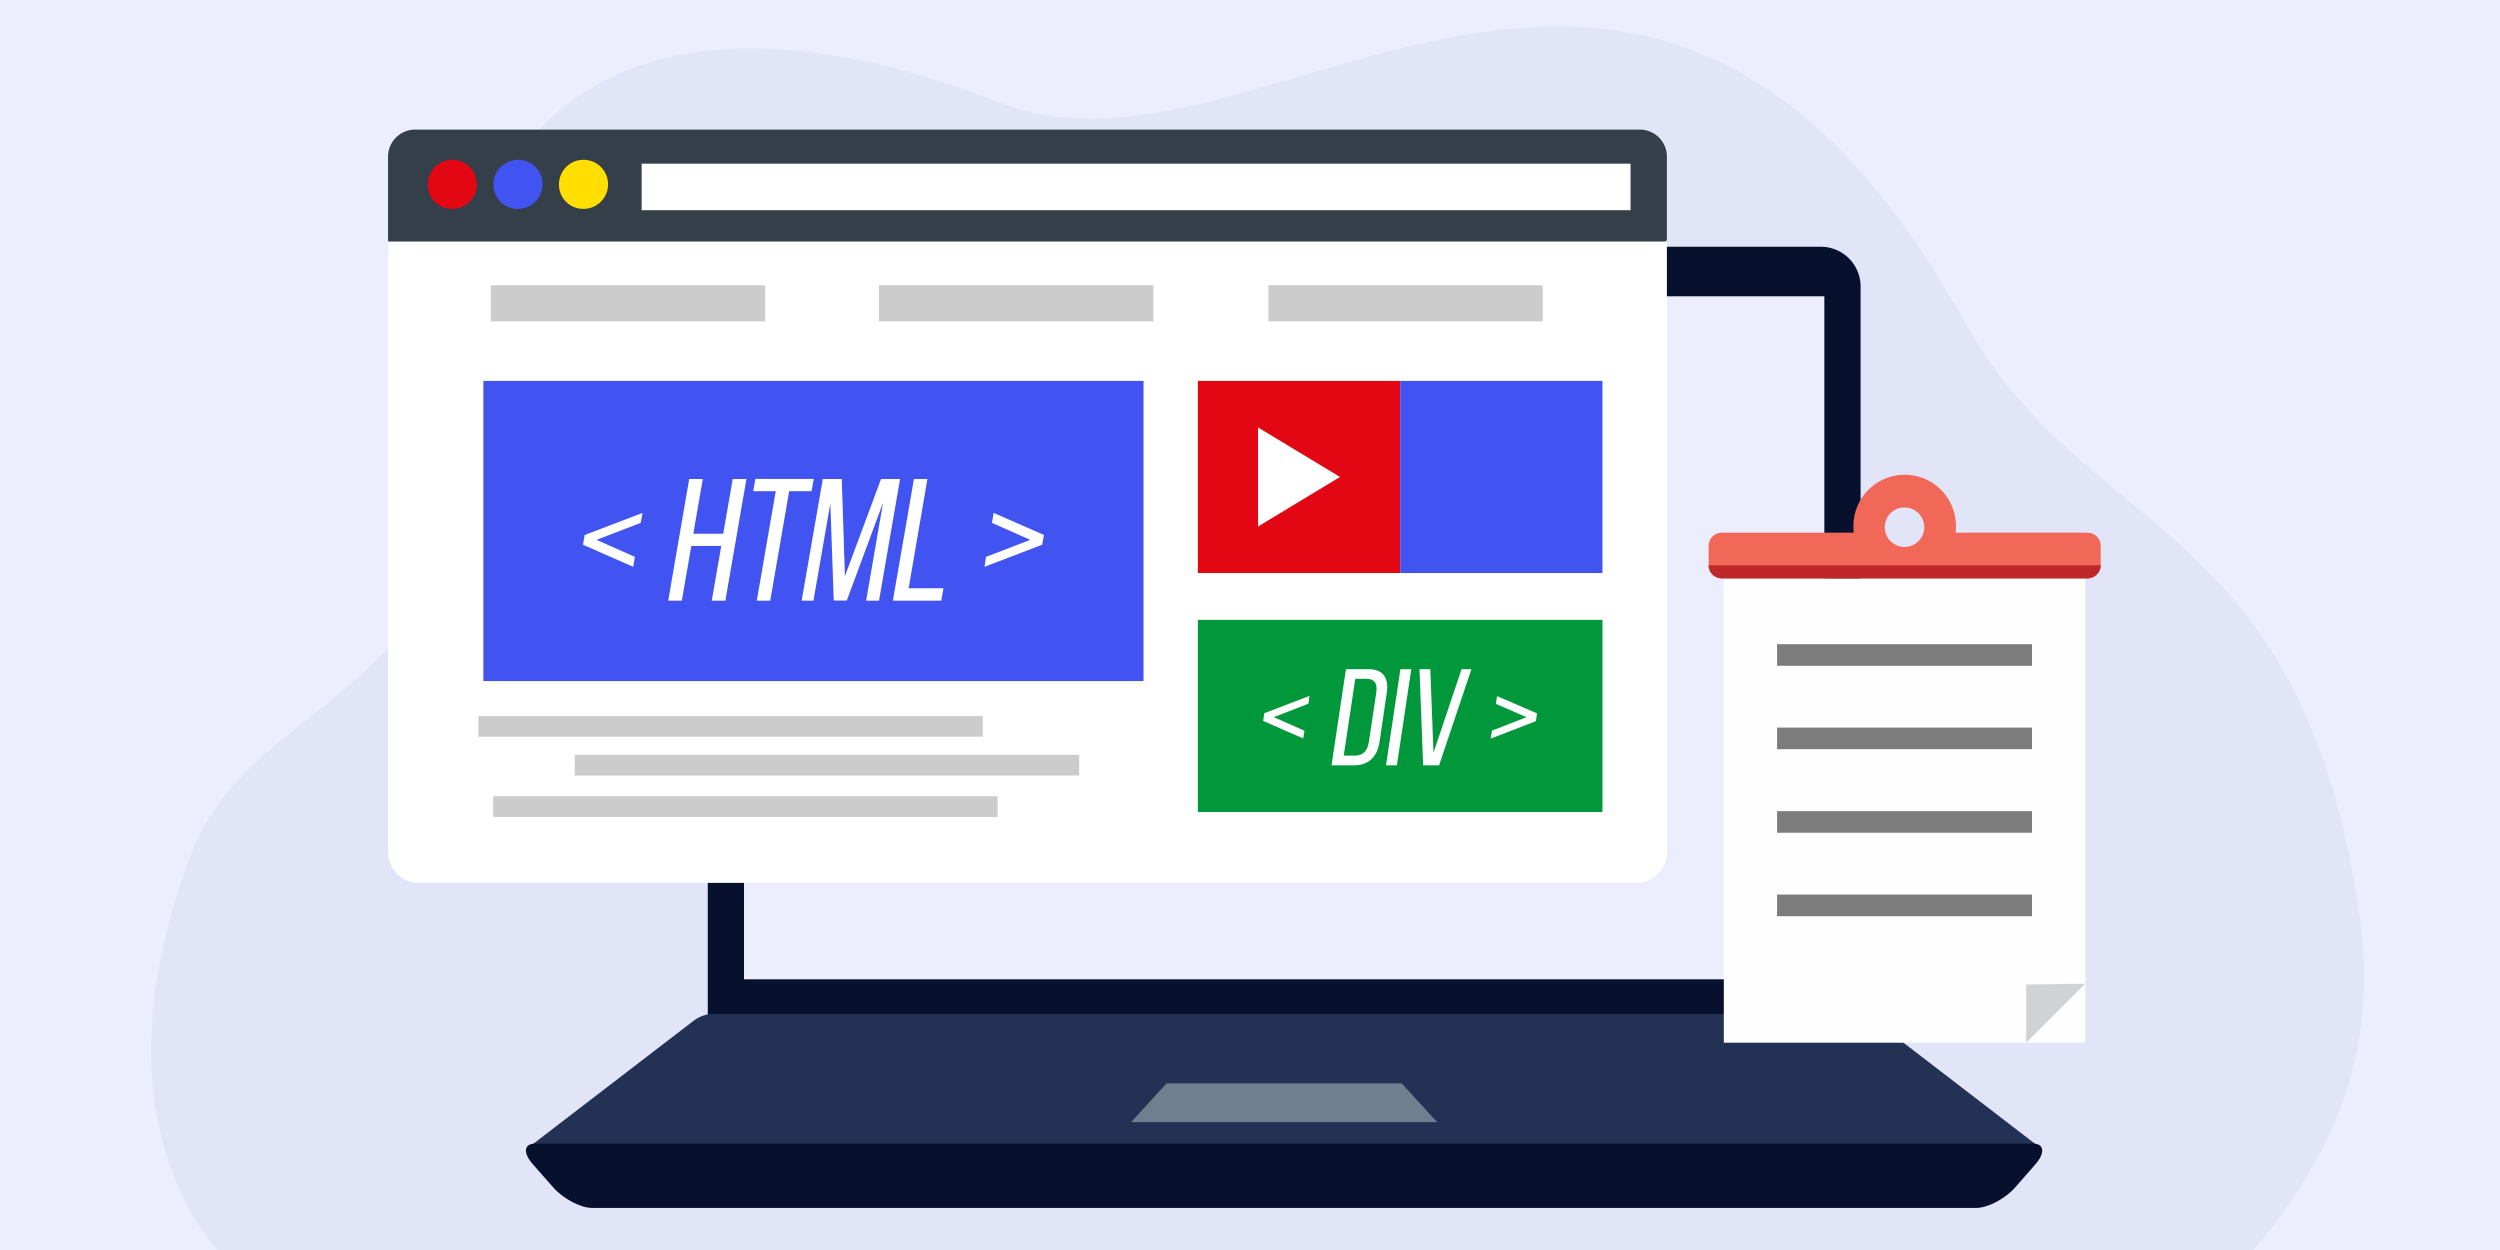
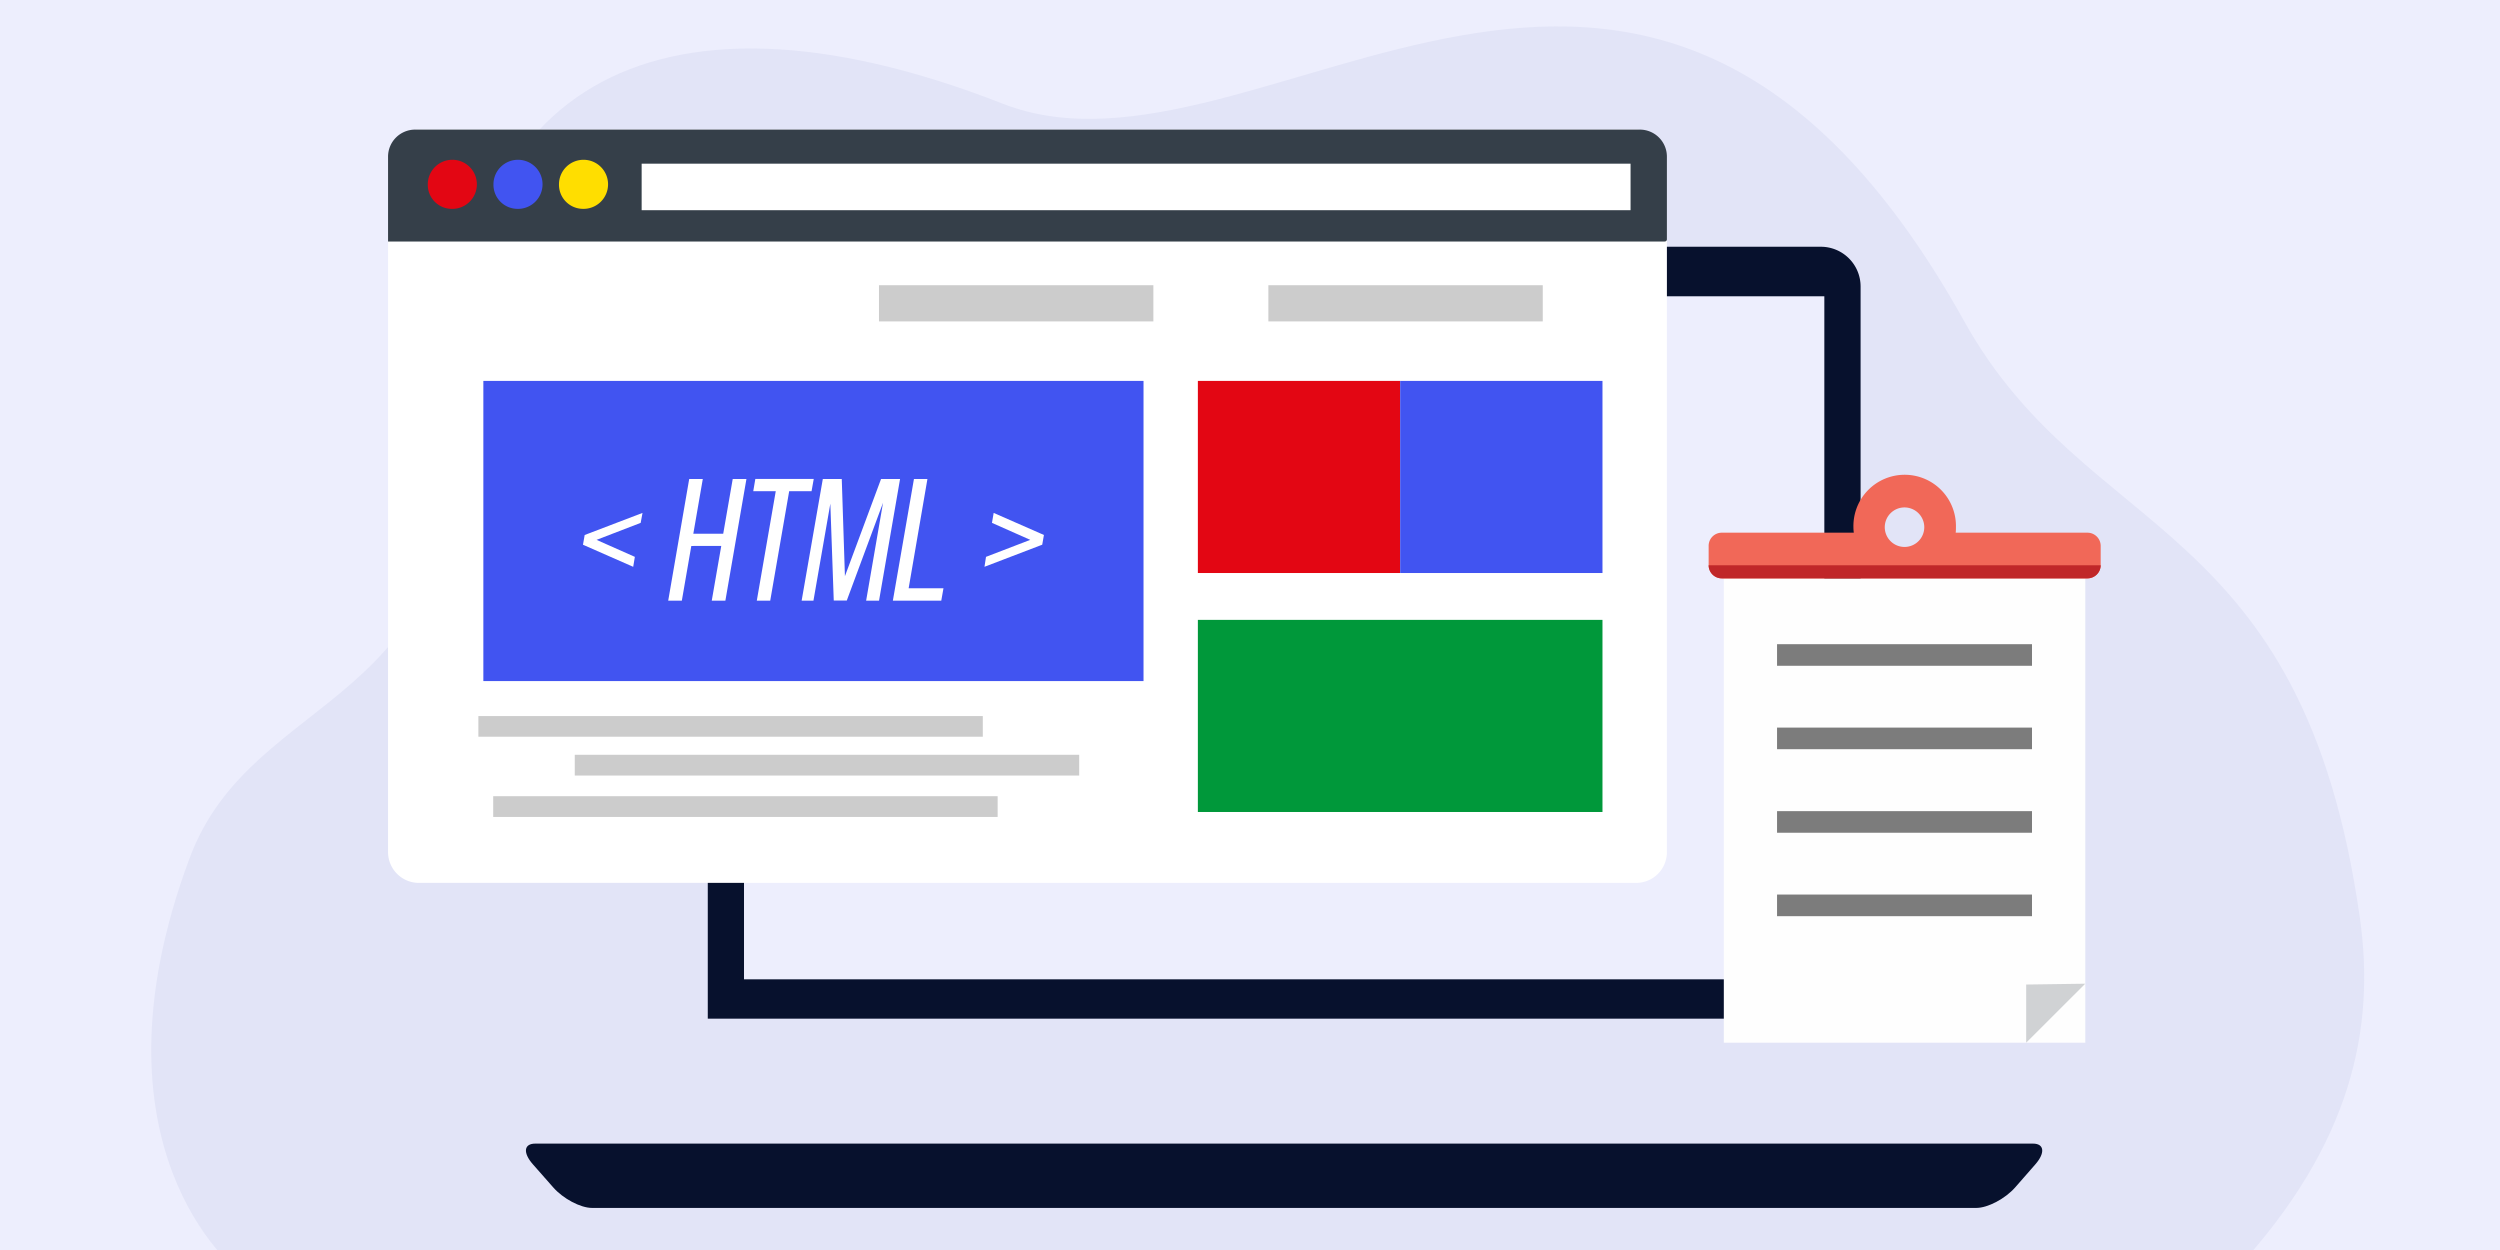
<svg xmlns="http://www.w3.org/2000/svg" id="Layer_1" data-name="Layer 1" viewBox="0 0 868 434">
  <defs>
    <style>.cls-1{fill:#edeefd;}.cls-2{fill:#e2e4f7;}.cls-3{fill:#07112d;}.cls-11,.cls-12,.cls-13,.cls-14,.cls-15,.cls-21,.cls-3,.cls-4,.cls-5,.cls-7,.cls-8,.cls-9{fill-rule:evenodd;}.cls-4{fill:#233254;}.cls-5{fill:#6e7f8f;}.cls-21,.cls-6{fill:#fefefe;}.cls-7{fill:#f16858;}.cls-8{fill:#c02729;}.cls-9{fill:#d0d2d4;}.cls-10{fill:#7c7c7c;}.cls-11,.cls-16{fill:#fff;}.cls-12{fill:#353f49;}.cls-13,.cls-19{fill:#e30613;}.cls-14,.cls-18{fill:#4154f1;}.cls-15{fill:#ffde00;}.cls-17{fill:#ccc;}.cls-20{fill:#00983a;}</style>
  </defs>
  <rect class="cls-1" width="868" height="434" />
  <path class="cls-2" d="M82.2,440.87s-54-42.18-16.34-143c22.2-59.44,97.09-50.31,93.3-157.06S224.4-12.46,348.14,36c89.3,35,223.2-123.24,333.9,75.64,42.69,76.7,117.41,66.77,137.3,207,5.44,38.34-2.72,78.49-43,122.2Z" />
  <g id="Web_Design" data-name="Web Design">
    <path class="cls-3" d="M259.55,85.67H632.19A13.81,13.81,0,0,1,646,99.45V353.68H245.74V99.45a13.83,13.83,0,0,1,13.81-13.78Z" />
-     <path class="cls-4" d="M183.74,400.18H708c1.44,0,1.14-1.1-.63-2.45l-56.27-43.21a12,12,0,0,0-5.82-2.44H246.5a12,12,0,0,0-5.82,2.44l-56.31,43.21c-1.77,1.35-2.07,2.45-.63,2.45Z" />
    <path class="cls-3" d="M185.85,397.06h520c3.93,0,4.31,3.2.85,7.17l-7,8c-3.5,4-9.58,7.16-13.51,7.16H205.56c-4,0-10.05-3.2-13.51-7.16l-7.05-8c-3.5-4-3.12-7.17.85-7.17Z" />
-     <polygon class="cls-5" points="405.01 376.15 427.08 376.15 464.65 376.15 486.69 376.15 498.97 389.6 452.37 389.6 439.37 389.6 392.73 389.6 405.01 376.15" />
    <rect class="cls-1" x="258.32" y="102.87" width="375.09" height="237.15" />
    <rect class="cls-6" x="598.51" y="200.81" width="125.5" height="161.22" />
    <path class="cls-7" d="M724.8,200.81h-127a4.56,4.56,0,0,1-4.56-4.56v-6.74a4.56,4.56,0,0,1,4.56-4.56h45.84a13.34,13.34,0,0,1-.13-1.89,17.8,17.8,0,1,1,35.59,0c0,.63,0,1.26-.09,1.89H724.8a4.6,4.6,0,0,1,4.56,4.56v6.74a4.6,4.6,0,0,1-4.56,4.56Zm-63.52-24.63a6.86,6.86,0,1,0,6.83,6.88,6.88,6.88,0,0,0-6.83-6.88Z" />
    <path class="cls-8" d="M724.8,200.81h-127a4.56,4.56,0,0,1-4.56-4.56v0H729.36v0a4.6,4.6,0,0,1-4.56,4.56Z" />
    <polygon class="cls-9" points="703.49 362.02 724 341.54 703.49 341.83 703.49 362.02" />
    <rect class="cls-10" x="616.99" y="223.66" width="88.52" height="7.5" />
    <rect class="cls-10" x="616.99" y="252.62" width="88.52" height="7.5" />
    <rect class="cls-10" x="616.99" y="281.63" width="88.52" height="7.5" />
    <rect class="cls-10" x="616.99" y="310.59" width="88.52" height="7.51" />
    <path class="cls-11" d="M145.41,45h422.7a10.68,10.68,0,0,1,10.64,10.67V295.88a10.67,10.67,0,0,1-10.64,10.66H145.41a10.71,10.71,0,0,1-10.68-10.66V55.65A10.71,10.71,0,0,1,145.41,45Z" />
    <path class="cls-12" d="M144.1,45H569.38a9.4,9.4,0,0,1,9.37,9.36V83.1a.75.75,0,0,1-.76.75H134.73V54.34A9.4,9.4,0,0,1,144.1,45Z" />
    <path class="cls-13" d="M156.68,72.51A8.52,8.52,0,1,0,148.53,64a8.33,8.33,0,0,0,8.15,8.51Z" />
    <path class="cls-14" d="M179.47,72.51A8.52,8.52,0,1,0,171.33,64a8.36,8.36,0,0,0,8.14,8.51Z" />
    <path class="cls-15" d="M202.27,72.51A8.52,8.52,0,1,0,194.08,64a8.36,8.36,0,0,0,8.19,8.51Z" />
    <rect class="cls-16" x="222.78" y="56.83" width="343.35" height="16.15" />
-     <rect class="cls-17" x="170.4" y="99.03" width="95.27" height="12.56" />
    <rect class="cls-17" x="305.18" y="99.03" width="95.27" height="12.56" />
    <rect class="cls-17" x="440.38" y="99.03" width="95.27" height="12.56" />
    <rect class="cls-18" x="167.82" y="132.25" width="229.21" height="104.22" />
    <rect class="cls-19" x="415.9" y="132.25" width="70.24" height="66.7" />
    <rect class="cls-17" x="166.09" y="248.62" width="175.14" height="7.17" />
    <rect class="cls-17" x="199.56" y="262.06" width="175.14" height="7.21" />
    <rect class="cls-17" x="171.24" y="276.44" width="175.14" height="7.21" />
-     <polygon class="cls-11" points="465.25 165.6 451.02 174.2 436.79 182.8 436.79 165.6 436.79 148.4 451.02 157 465.25 165.6" />
    <rect class="cls-20" x="415.9" y="215.22" width="140.48" height="66.7" />
    <rect class="cls-18" x="486.14" y="132.25" width="70.24" height="66.7" />
    <path class="cls-11" d="M220.42,193.34l-13.3-5.9,15.32-5.9.64-3.46L203,185.75l-.59,3.38,17.44,7.67Zm30-3.79-3.3,19h4.73l7.31-42.24H254.4l-3.3,19H240.72l3.29-19h-4.72L232,208.56h4.73l3.29-19Zm17,19,6.58-38h7.77l.76-4.26H262.25l-.72,4.26h7.81l-6.58,38Zm39.17-34-5.87,34h4.48l7.3-42.24H305.9l-12.54,33.73-1.1-33.73h-6.58l-7.35,42.24h4.1l5.86-33.68,1.19,33.64H294Zm20.22,34,.76-4.3H315.48L322,166.32h-4.68L310,208.56Zm15-11.76,20.05-7.67.59-3.38L345,178.08l-.59,3.46,13.29,5.9-15.36,5.9Z" />
-     <path class="cls-21" d="M452.92,253.72,442.28,249l12-4.68.38-2.7-15.7,6-.38,2.7,13.89,6.07Zm14.39-21.38-5,33.39h7.81c5.24,0,8.11-3.12,8.87-8.26l2.49-16.82c.8-5.15-1.14-8.31-6.34-8.31Zm-.76,30,4-26.65h4c2.71,0,3.76,1.69,3.3,4.73l-2.58,17.2c-.46,3-2,4.72-4.69,4.72Zm19.67-30-5,33.39H485l5-33.39Zm6.63,0,1.27,33.39h5.53l11.23-33.39h-3.42l-9.75,29-1.1-29Zm24.69,24.12,15.71-6.07.42-2.7-13.89-6-.42,2.7L530,249l-12,4.68Z" />
  </g>
</svg>